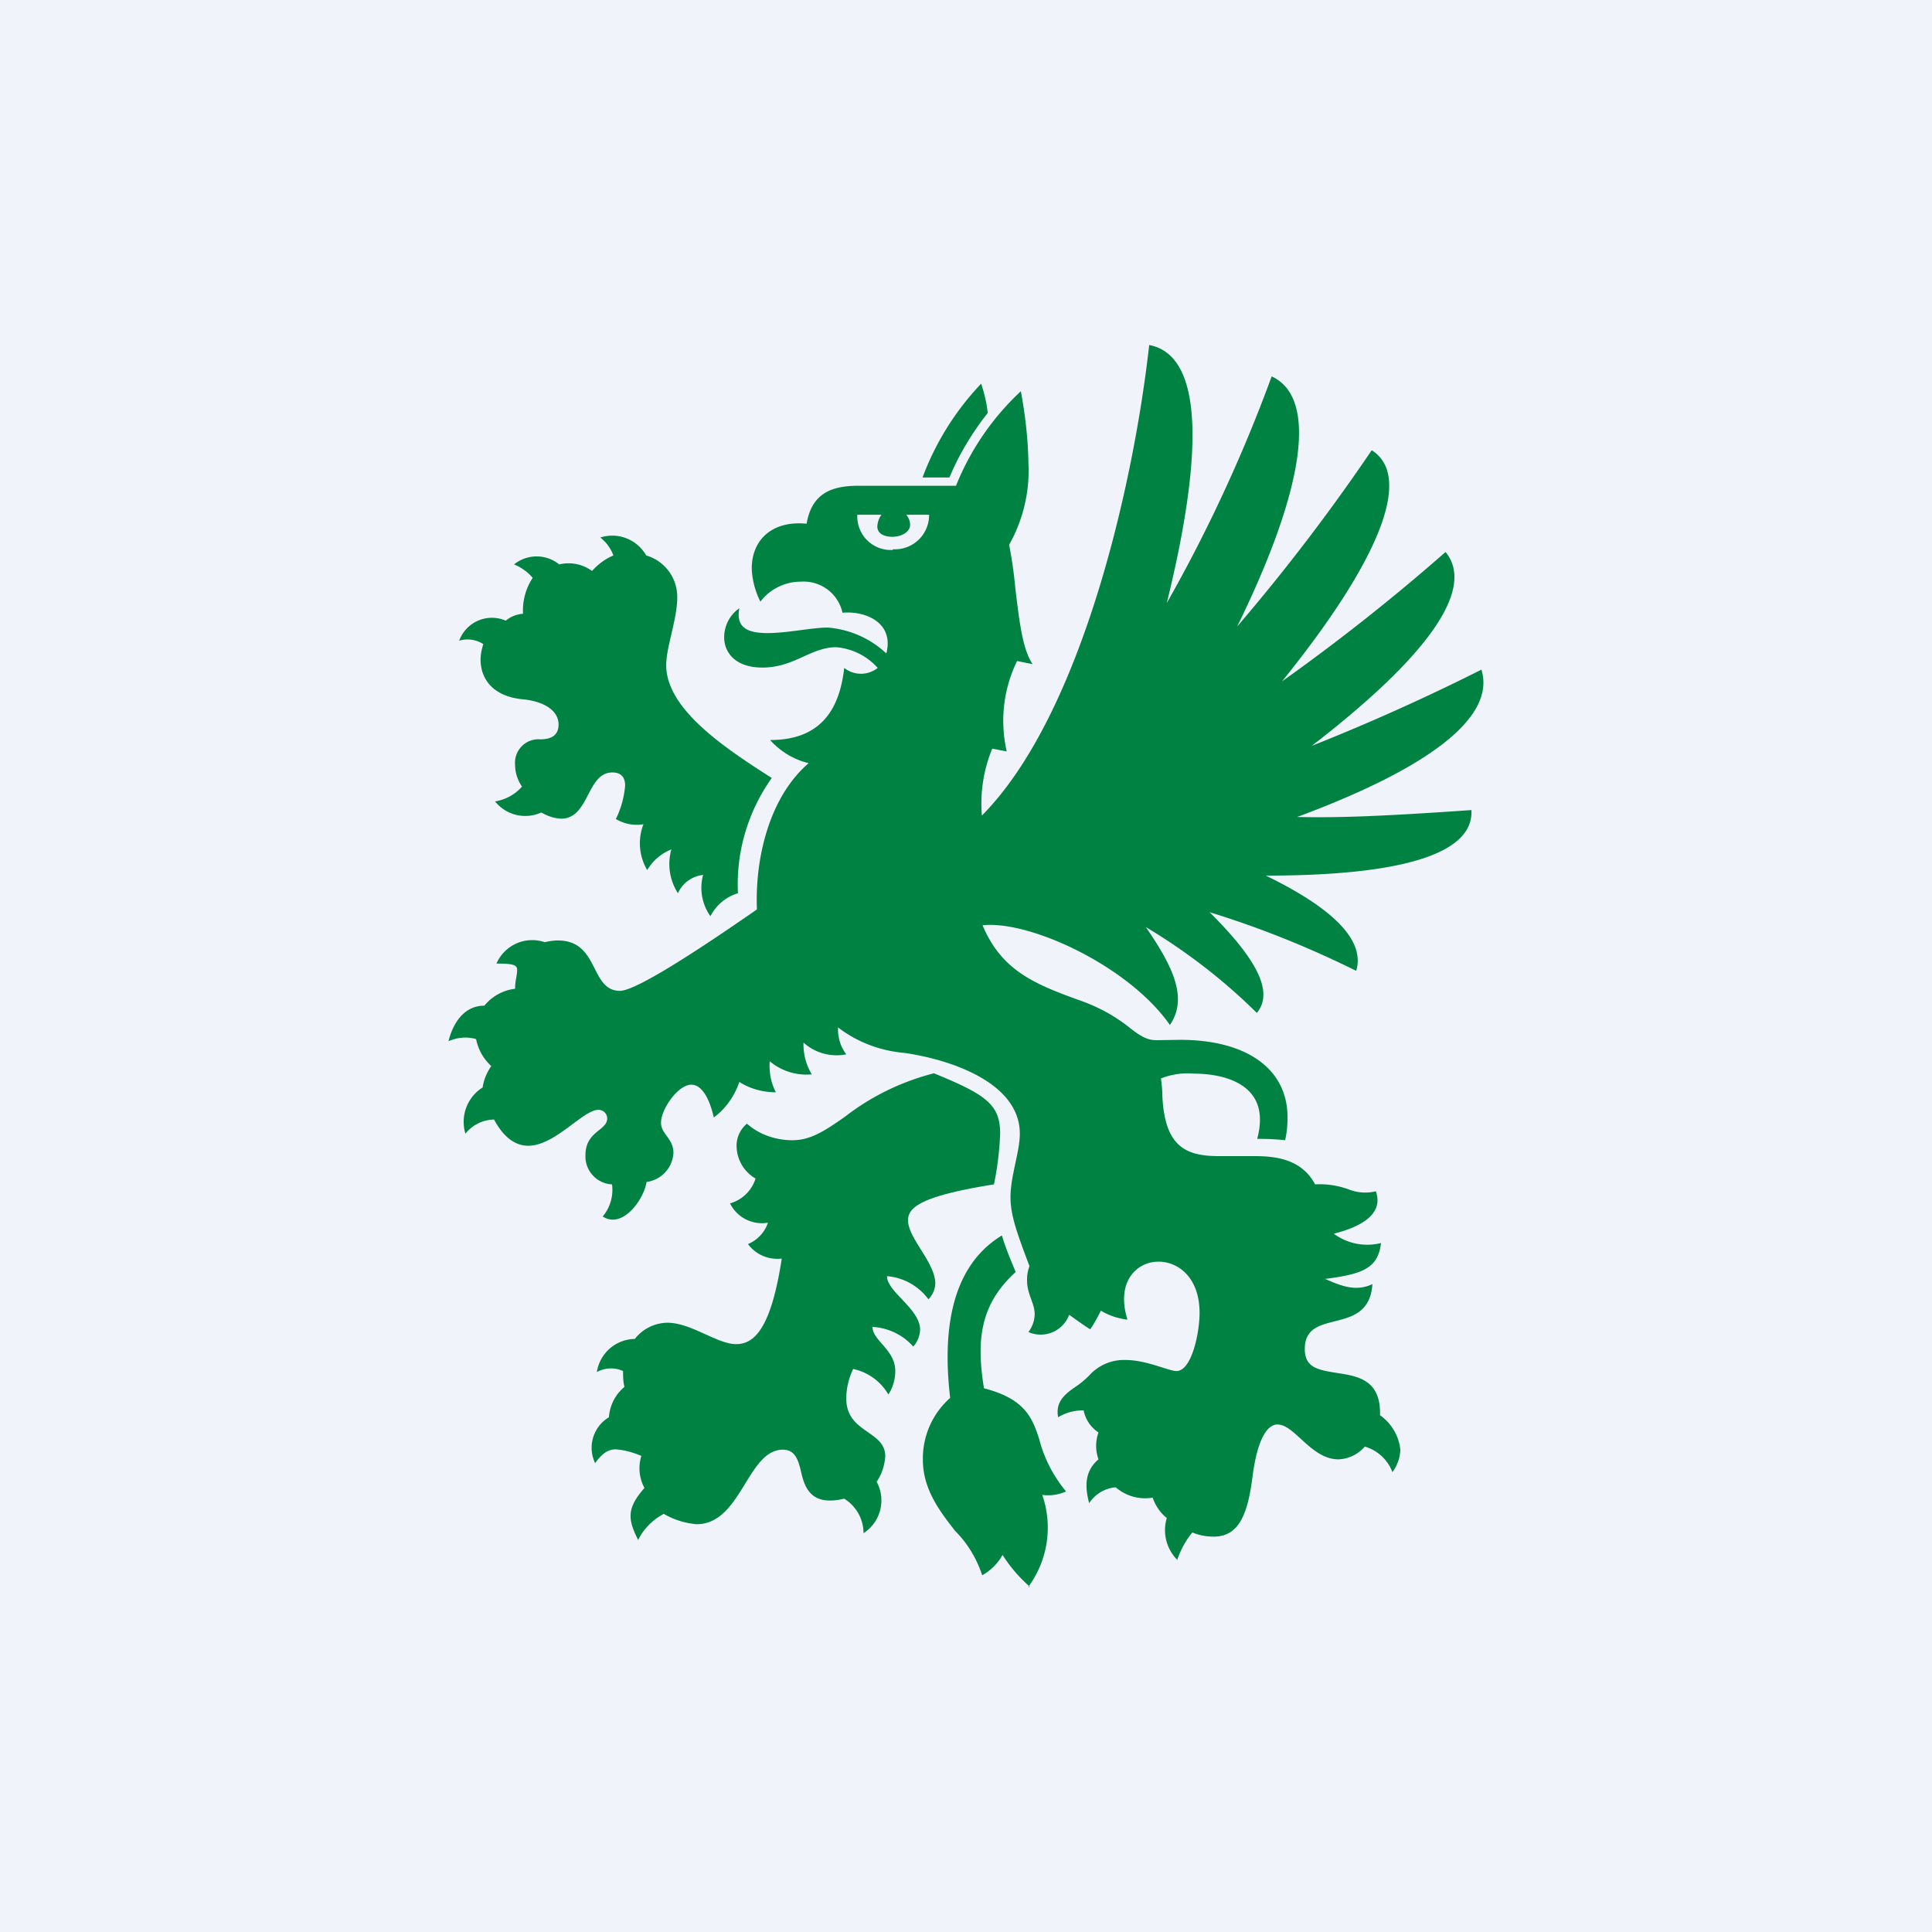
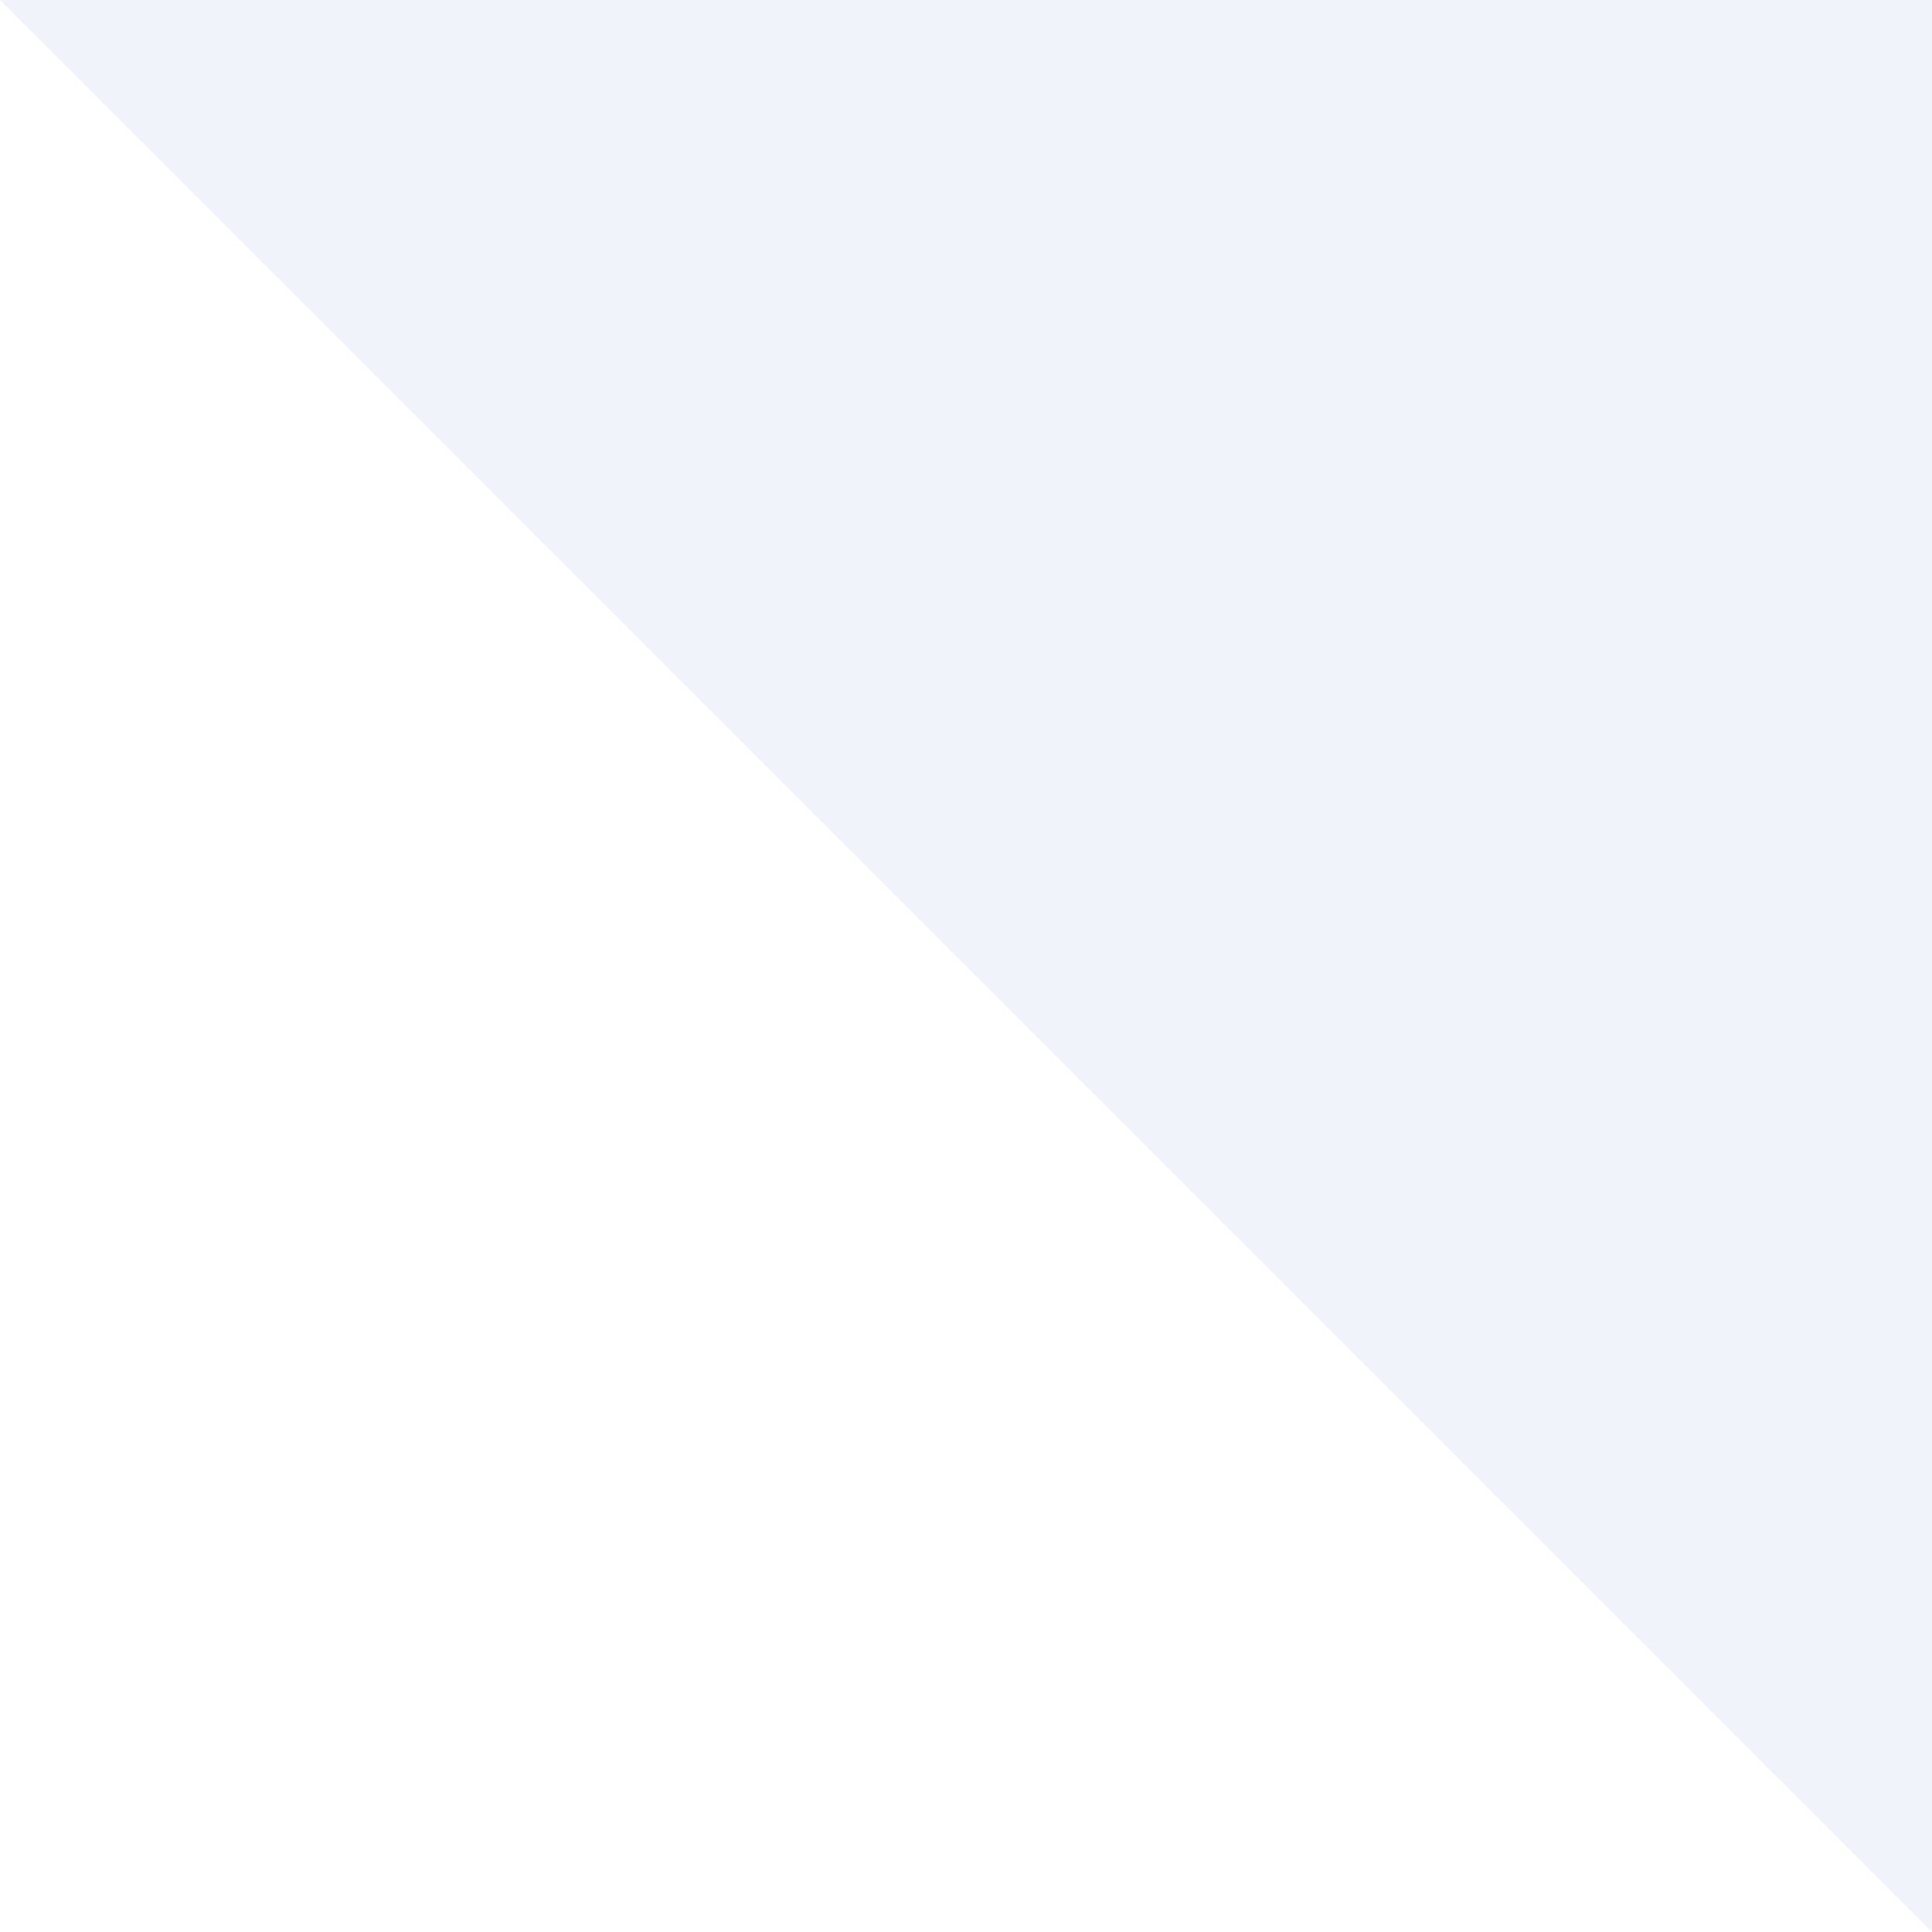
<svg xmlns="http://www.w3.org/2000/svg" width="56" height="56" viewBox="0 0 56 56">
-   <path fill="#F0F3FA" d="M0 0h56v56H0z" />
-   <path d="M34.13 45.19c.1-.28.24-.54.43-.77.2.08.4.12.62.12.72 0 .98-.63 1.12-1.7.13-1.05.4-1.55.73-1.55.5 0 .97 1.01 1.77 1.01a1.07 1.07 0 0 0 .76-.37 1.22 1.22 0 0 1 .8.74c.14-.19.22-.41.23-.65a1.41 1.41 0 0 0-.59-1c.03-1.03-.65-1.13-1.22-1.22-.57-.09-.96-.15-.96-.7 0-1.23 1.86-.33 1.96-1.88-.46.22-.88.07-1.37-.15 1.08-.14 1.53-.3 1.62-1.04a1.64 1.64 0 0 1-1.37-.27c.55-.14 1.49-.47 1.22-1.23a1.3 1.3 0 0 1-.8-.06c-.31-.11-.64-.16-.96-.14-.38-.7-1.06-.82-1.77-.82h-1.03c-.98 0-1.57-.3-1.63-1.78 0-.16-.02-.32-.04-.47.3-.12.63-.17.95-.14.84 0 1.92.27 1.92 1.33 0 .19-.03.38-.08.56.27 0 .54.01.81.04.05-.22.07-.44.07-.66 0-1.44-1.23-2.25-3.11-2.25l-.67.01c-.22 0-.4-.04-.82-.38-.43-.34-.92-.6-1.44-.78-1.3-.47-2.25-.86-2.8-2.17 1.36-.15 4.24 1.18 5.43 2.89.5-.74.16-1.6-.7-2.84 1.17.7 2.25 1.53 3.22 2.49.45-.55.14-1.42-1.37-2.92 1.46.45 2.88 1.02 4.25 1.7.26-.86-.62-1.79-2.62-2.76 4.03 0 6.03-.66 5.96-1.9-2.44.17-3.81.23-5.05.2 3.96-1.47 5.75-2.94 5.34-4.27a61.35 61.35 0 0 1-4.92 2.21c3.4-2.62 4.75-4.56 3.88-5.62a59.08 59.08 0 0 1-4.74 3.75c2.77-3.43 3.83-5.92 2.6-6.7a57.04 57.04 0 0 1-3.9 5.11c1.95-3.98 2.35-6.63 1-7.25a43.95 43.95 0 0 1-3.04 6.57c1.18-4.81.92-7.21-.51-7.48-.44 3.96-1.94 10.7-4.85 13.64a4.2 4.2 0 0 1 .3-1.94l.42.08c-.2-.88-.1-1.8.3-2.62l.45.09c-.3-.44-.39-1.3-.5-2.2-.04-.43-.1-.85-.18-1.26.4-.71.6-1.53.56-2.34-.01-.71-.09-1.41-.22-2.11a7.62 7.62 0 0 0-1.88 2.74h-2.83c-.78 0-1.35.22-1.5 1.1-1.03-.1-1.59.5-1.59 1.29.01.34.1.67.25.97a1.47 1.47 0 0 1 1.18-.58 1.15 1.15 0 0 1 1.2.9c.7-.06 1.5.31 1.27 1.18a2.8 2.8 0 0 0-1.7-.75c-.45 0-1.17.16-1.74.16-.57 0-.93-.15-.82-.72a1.03 1.03 0 0 0-.44.84c0 .44.32.88 1.11.88.92 0 1.4-.59 2.14-.59.46.04.89.25 1.2.6a.78.78 0 0 1-.97 0c-.15 1.35-.8 2.09-2.15 2.09.3.33.69.57 1.12.67-1.15.99-1.56 2.77-1.5 4.24-2.26 1.57-3.59 2.36-3.97 2.36-.88 0-.59-1.46-1.8-1.46-.12 0-.25.02-.38.05a1.13 1.13 0 0 0-1.4.62c.5 0 .6.04.6.19s-.06.3-.06.54c-.35.04-.67.22-.89.49-.61 0-.92.54-1.04 1.03.25-.11.54-.14.8-.06.06.3.21.57.44.78-.13.19-.22.4-.25.62a1.18 1.18 0 0 0-.5 1.34 1.09 1.09 0 0 1 .83-.41c.3.56.65.76.99.76.78 0 1.59-1.04 2.03-1.04a.25.25 0 0 1 .26.25c0 .35-.63.37-.63 1.06a.81.81 0 0 0 .77.85 1.2 1.2 0 0 1-.27.93c.57.38 1.2-.5 1.27-1a.9.9 0 0 0 .78-.84c0-.43-.36-.54-.36-.88 0-.39.49-1.1.88-1.1.24 0 .49.26.65.95.35-.26.6-.62.74-1.03.31.2.68.3 1.06.3-.15-.28-.2-.6-.18-.9a1.65 1.65 0 0 0 1.22.38c-.17-.28-.25-.6-.24-.92a1.43 1.43 0 0 0 1.24.34c-.17-.22-.25-.5-.24-.78.56.43 1.23.68 1.93.74 1.38.2 3.34.88 3.34 2.34 0 .53-.27 1.22-.27 1.84 0 .52.18 1.02.55 2a1.1 1.1 0 0 0-.07.42c0 .4.22.65.22.97 0 .19-.07.37-.18.52a.88.88 0 0 0 1.18-.5c.2.14.4.29.61.42.12-.17.22-.36.31-.54.23.14.5.23.77.26-.34-1.09.26-1.68.9-1.68.58 0 1.19.47 1.19 1.48 0 .59-.23 1.69-.67 1.69-.23 0-.86-.32-1.48-.32a1.35 1.35 0 0 0-1.05.45c-.12.12-.25.23-.4.33-.32.22-.58.44-.5.88.23-.14.48-.2.74-.2a.99.99 0 0 0 .43.64c-.09.25-.09.53 0 .78-.4.34-.4.78-.27 1.27a1.02 1.02 0 0 1 .77-.46 1.3 1.3 0 0 0 1.07.3c.08.23.22.44.41.59a1.22 1.22 0 0 0 .31 1.22m-15.63-.59c.16-.32.42-.58.74-.75.29.17.61.27.95.3 1.3 0 1.47-2.16 2.5-2.16.35 0 .44.28.52.6.11.5.29 1.05 1.26.82a1.18 1.18 0 0 1 .56 1 1.13 1.13 0 0 0 .38-1.49c.15-.22.23-.47.25-.74 0-.75-1.13-.67-1.13-1.67 0-.3.07-.59.2-.86a1.56 1.56 0 0 1 1.02.74c.13-.2.2-.44.2-.68 0-.62-.66-.88-.66-1.28.46.03.88.23 1.18.57.12-.13.19-.3.2-.48 0-.62-.96-1.1-.96-1.56a1.66 1.66 0 0 1 1.2.67.68.68 0 0 0 .2-.45c0-.62-.79-1.31-.79-1.84 0-.37.36-.7 2.49-1.04.1-.48.16-.97.18-1.47 0-.84-.4-1.13-1.92-1.75-.94.24-1.82.67-2.58 1.26-.6.42-1 .68-1.52.68-.48 0-.96-.16-1.32-.48a.83.83 0 0 0-.3.64 1.1 1.1 0 0 0 .55.95 1.08 1.08 0 0 1-.74.72 1.03 1.03 0 0 0 1.1.56 1.03 1.03 0 0 1-.58.62 1.06 1.06 0 0 0 .98.42c-.3 1.95-.76 2.48-1.32 2.48s-1.3-.62-2-.62a1.22 1.22 0 0 0-.94.47 1.13 1.13 0 0 0-1.1.96.85.85 0 0 1 .76-.03c0 .15 0 .3.04.46a1.25 1.25 0 0 0-.45.88 1.03 1.03 0 0 0-.4 1.33c.22-.31.4-.4.6-.4.26.02.5.09.74.19a1.2 1.2 0 0 0 .09.93c-.52.59-.49.91-.17 1.53m11.3 1.33a2.89 2.89 0 0 0 .4-2.66c.23.03.47 0 .69-.1a3.9 3.9 0 0 1-.78-1.52c-.2-.63-.43-1.17-1.6-1.47-.21-1.33-.15-2.4.92-3.37-.15-.36-.3-.72-.4-1.06-1.61.98-1.69 3.06-1.5 4.71a2.34 2.34 0 0 0-.79 1.8c0 .85.5 1.5.94 2.06.36.36.62.8.78 1.28.25-.14.45-.34.59-.59.22.35.49.66.8.93m-9.27-19.44a1.33 1.33 0 0 1 .8-.67c-.06-1.19.29-2.37.98-3.34-1.38-.88-3.06-2-3.06-3.27 0-.53.32-1.33.32-1.96a1.25 1.25 0 0 0-.9-1.22 1.13 1.13 0 0 0-1.33-.52c.17.13.3.31.38.52-.24.1-.45.26-.62.45a1.15 1.15 0 0 0-.95-.19 1.04 1.04 0 0 0-1.31 0c.2.08.4.22.54.39-.2.3-.3.67-.28 1.04a.88.88 0 0 0-.5.2 1.01 1.01 0 0 0-1.35.58.85.85 0 0 1 .7.1c-.05.15-.08.3-.08.45 0 .56.36 1.07 1.23 1.15.6.06 1.03.32 1.03.73 0 .3-.19.43-.53.43a.68.68 0 0 0-.73.74c0 .22.07.44.2.63-.2.23-.48.38-.78.43a1.12 1.12 0 0 0 1.34.32c.17.1.37.17.57.18.83 0 .74-1.34 1.49-1.34.28 0 .37.17.37.38-.03.34-.12.67-.27.97.24.14.52.2.8.15a1.53 1.53 0 0 0 .11 1.33c.16-.27.4-.48.7-.6a1.56 1.56 0 0 0 .19 1.27.91.91 0 0 1 .73-.53 1.42 1.42 0 0 0 .2 1.18m5.3-10.6a.97.97 0 0 1-1.03-1.02h.7a.62.62 0 0 0-.12.34c0 .22.22.3.44.3s.51-.12.51-.35c0-.1-.04-.2-.11-.29h.66a.99.99 0 0 1-1.05 1m.86-2.08h.78c.28-.67.66-1.3 1.11-1.87-.03-.29-.1-.57-.19-.85a8 8 0 0 0-1.7 2.72Z" fill="#008342" />
+   <path fill="#F0F3FA" d="M0 0h56v56z" />
</svg>